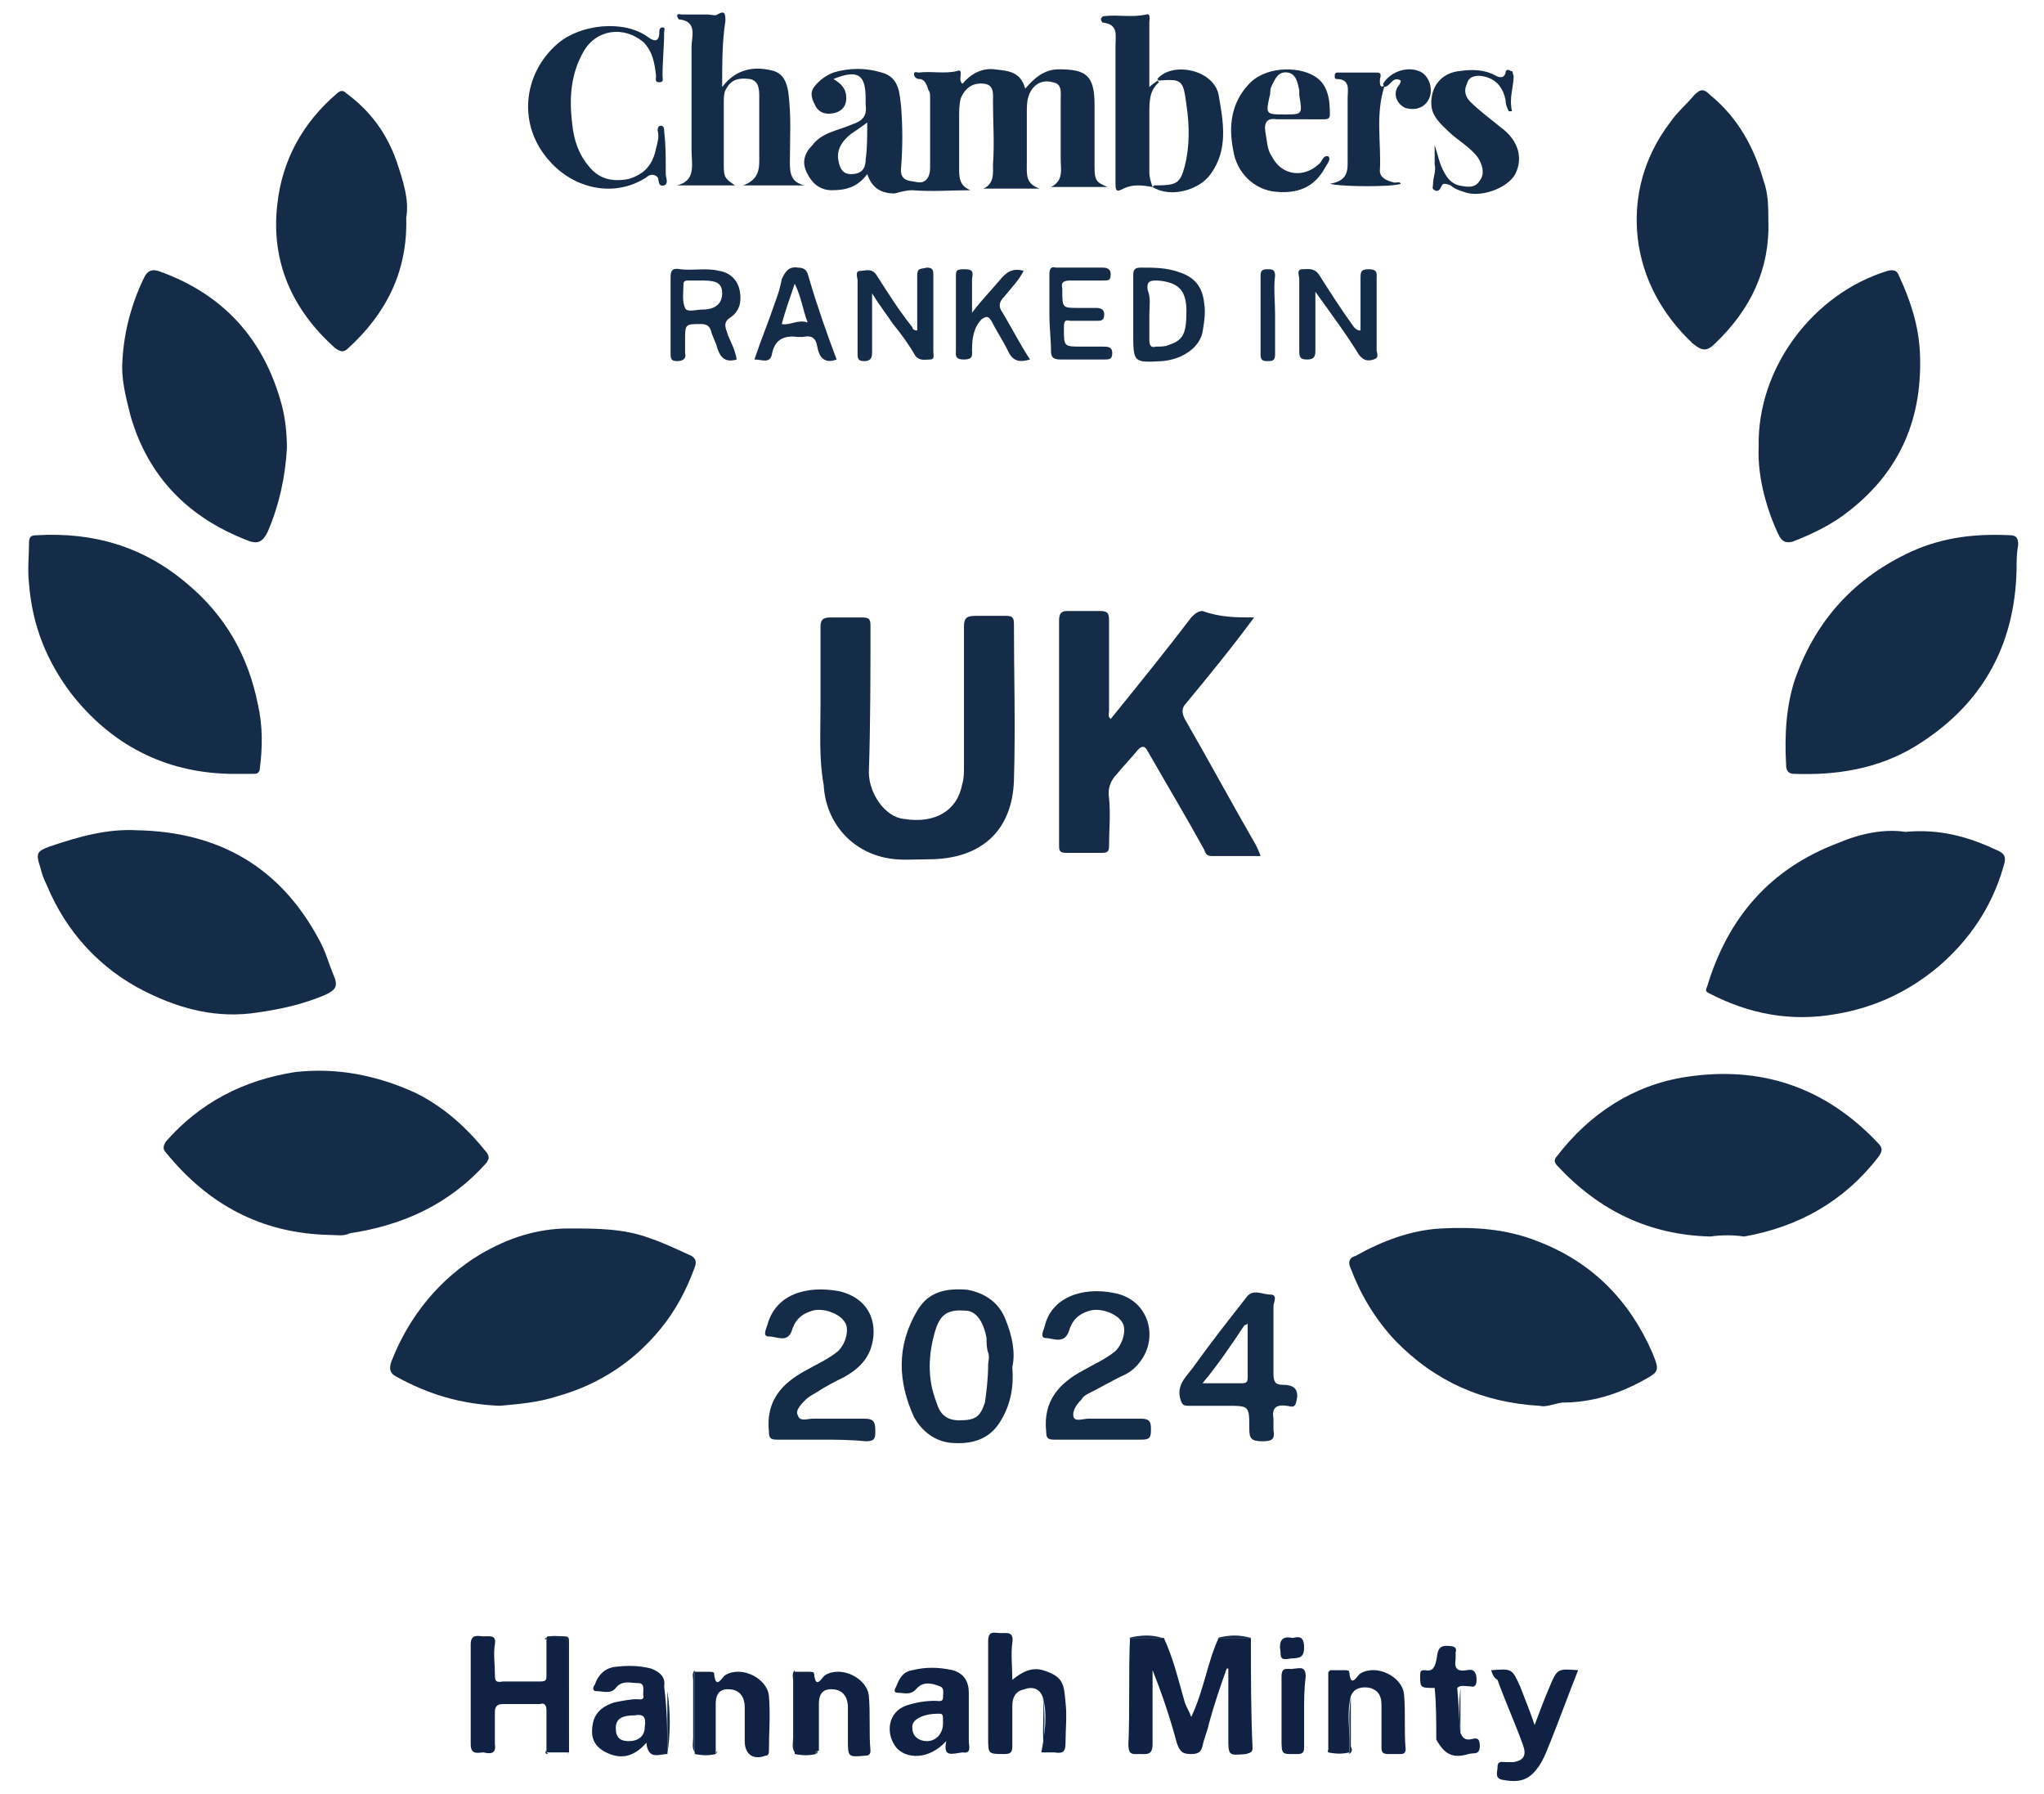
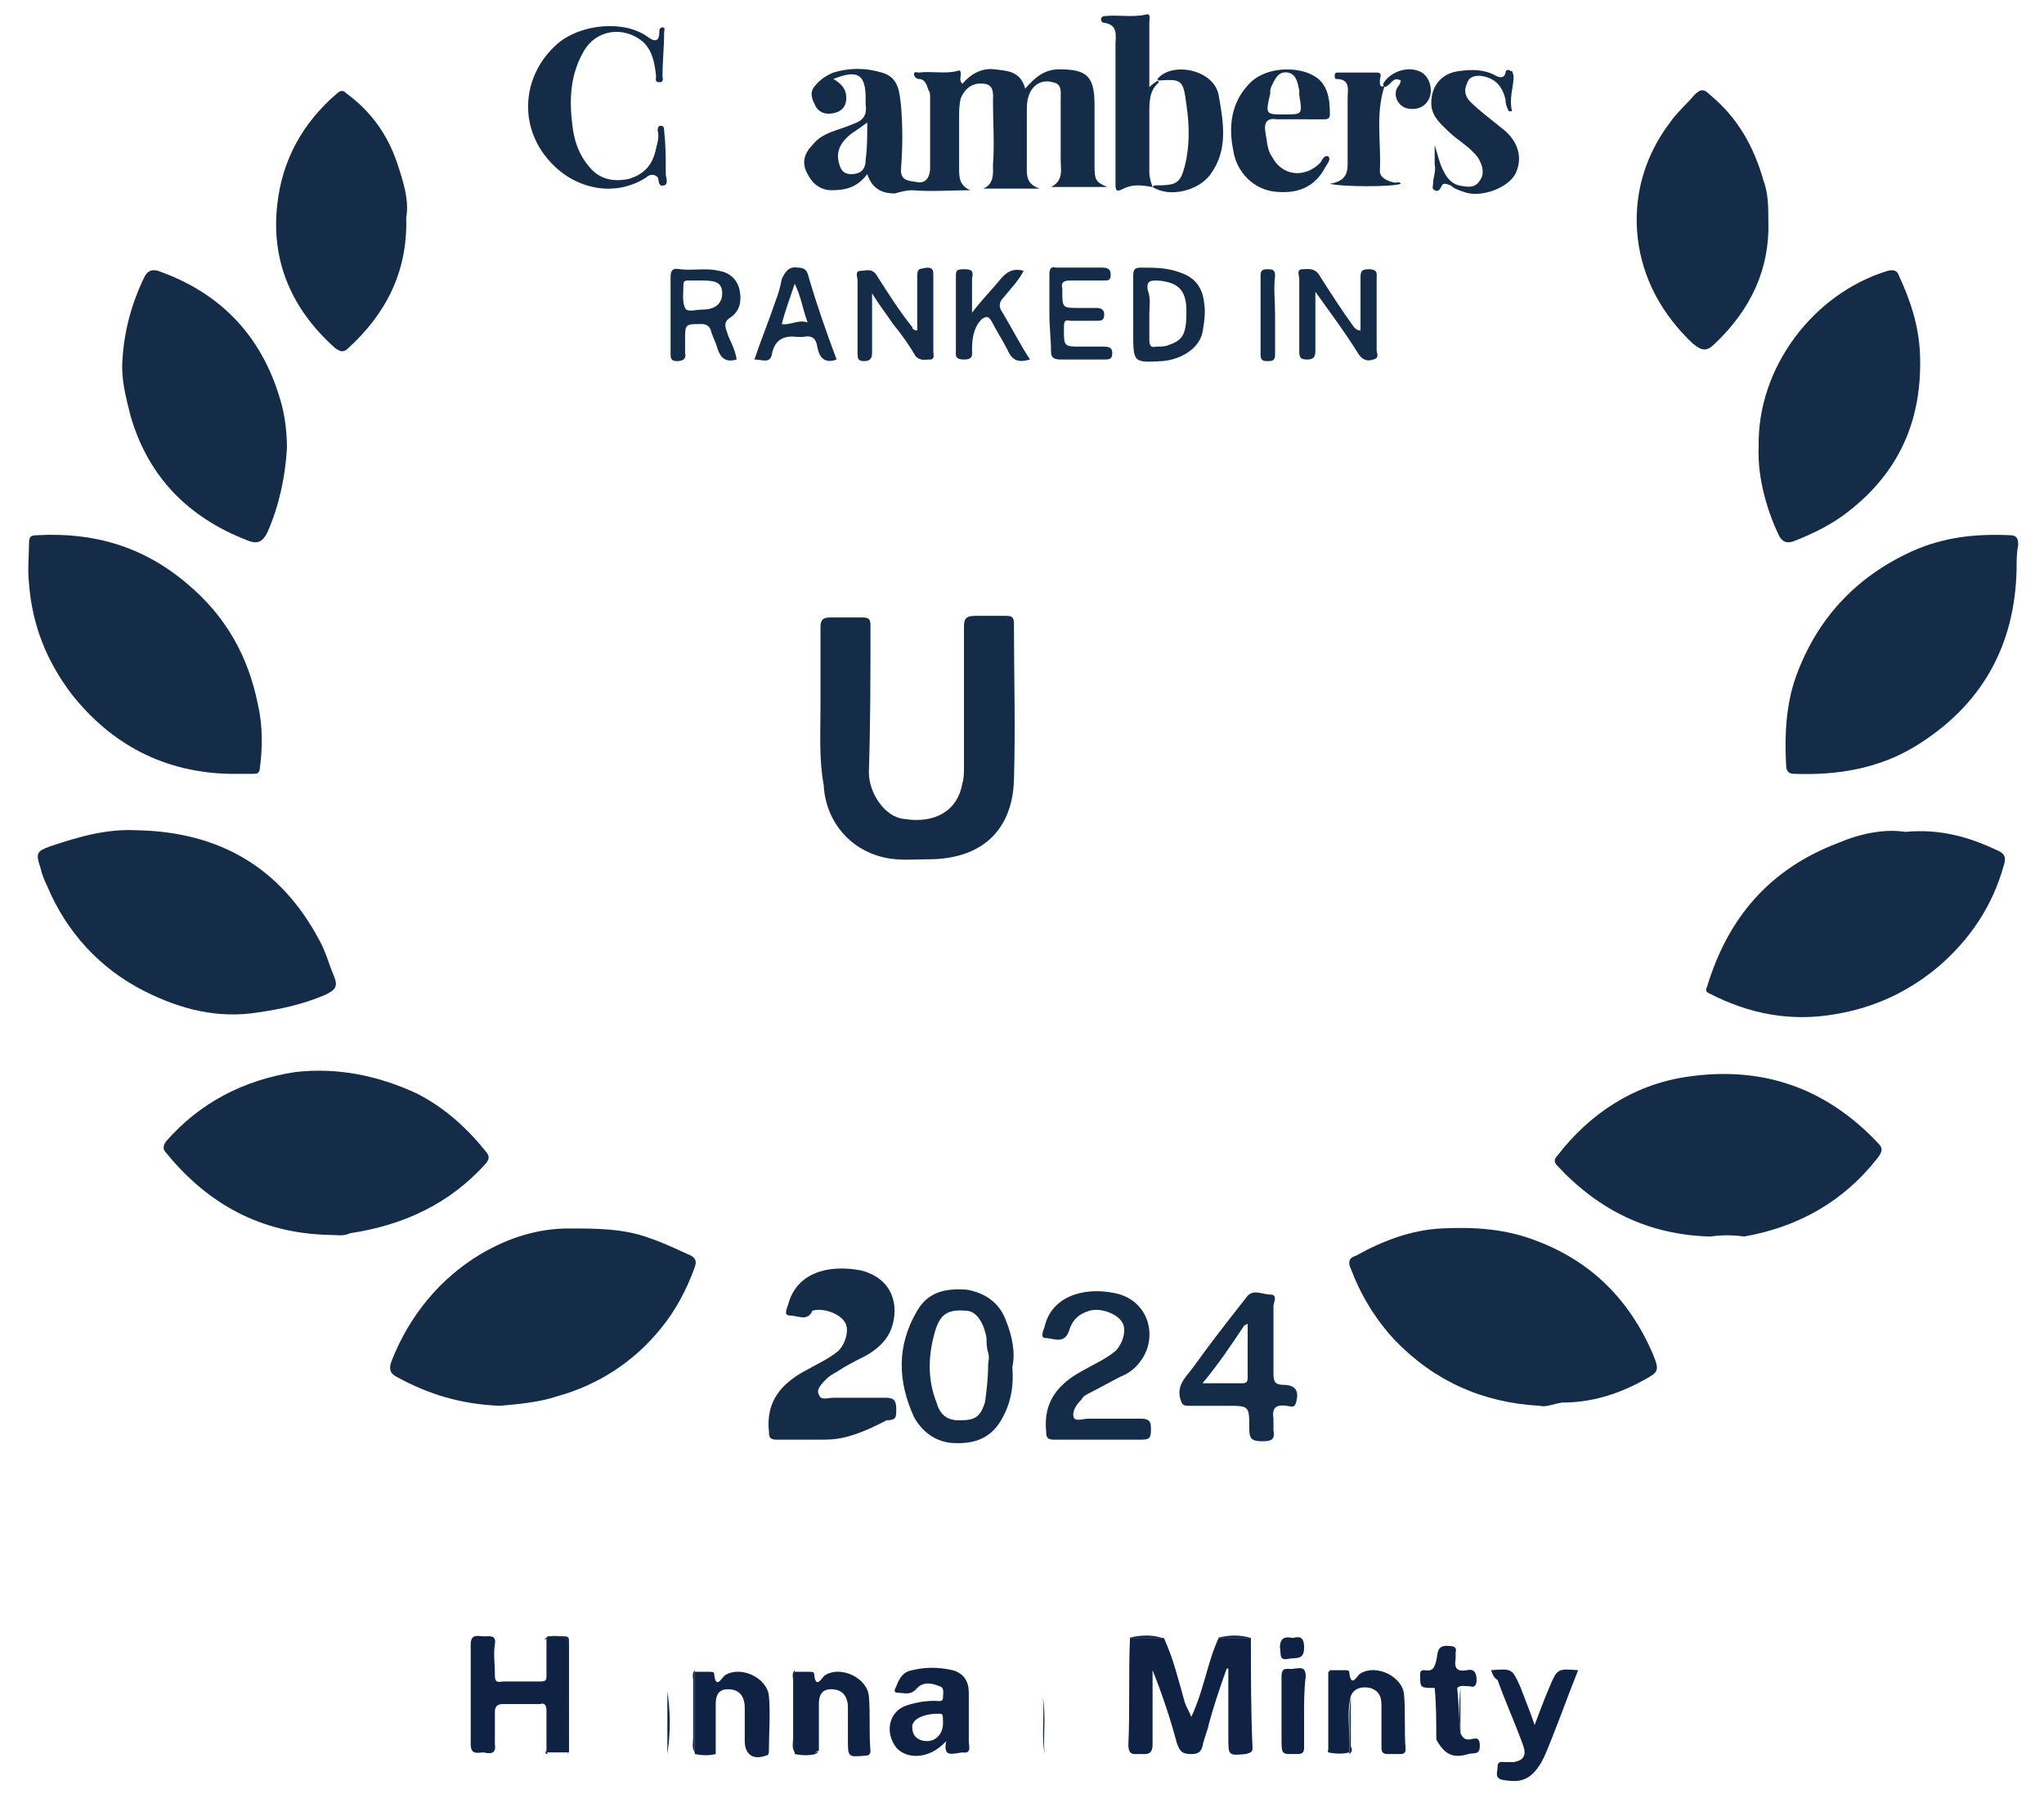
<svg xmlns="http://www.w3.org/2000/svg" version="1.1" id="Layer_3" x="0px" y="0px" viewBox="0 0 126.8 111.3" style="enable-background:new 0 0 126.8 111.3;" xml:space="preserve">
  <style type="text/css">
	.st0{fill:#152C48;}
	.st1{fill:#102244;}
</style>
  <g>
    <path class="st0" d="M106.1,76.7c-3.8-0.1-6.9-1.6-9.5-4.4c-0.2-0.2-0.2-0.4,0-0.6c2-2.6,4.7-4.4,8-4.9c4.6-0.7,8.6,0.6,11.9,4.1   c0.3,0.3,0.3,0.5,0,0.9c-2.1,2.7-4.9,4.3-8.3,4.9C107.5,76.6,106.8,76.6,106.1,76.7z" />
    <path class="st0" d="M20.4,76.6c-4.2-0.1-7.5-1.9-10.1-5.1c-0.2-0.2-0.2-0.4,0-0.7c2.1-2.4,4.8-3.8,8-4.3c2.6-0.3,5.1,0.2,7.5,1.3   c1.8,0.9,3.2,2.2,4.4,3.7c0.2,0.3,0.1,0.4,0,0.6c-2.3,2.6-5.2,3.9-8.5,4.4C21.3,76.7,20.9,76.6,20.4,76.6z" />
    <path class="st0" d="M118.2,51.6c2.1-0.2,3.9,0.3,5.6,1.1c0.5,0.2,0.7,0.4,0.5,1c-0.7,2.5-2.1,4.6-4.1,6.3   c-1.8,1.5-3.9,2.5-6.3,2.9c-2.8,0.5-5.4,0-7.9-1.3c-0.2-0.1-0.2-0.2-0.1-0.4c1.3-4.3,3.9-7.3,8.1-8.9   C115.4,51.7,116.9,51.4,118.2,51.6z" />
    <path class="st0" d="M8.5,51.5c5.1,0.1,8.9,2.3,11.3,6.8c0.4,0.7,0.6,1.5,0.9,2.2c0.3,0.7,0.1,0.9-0.5,1.2   c-1.4,0.6-2.8,0.9-4.2,1.1c-2.5,0.4-4.8-0.2-7-1.3c-2.8-1.4-4.9-3.7-6.1-6.6c-0.2-0.4-0.3-0.7-0.4-1.1c-0.3-0.9-0.2-1,0.6-1.3   C4.9,51.9,6.6,51.4,8.5,51.5z" />
    <path class="st0" d="M14.2,48c-4-0.1-7.3-1.8-9.8-5c-1.5-2-2.4-4.2-2.6-6.8c-0.1-0.9,0-1.7,0-2.5c0-0.4,0.1-0.5,0.5-0.5   c3.5-0.2,6.6,0.7,9.3,3c2.4,2,3.8,4.5,4.4,7.5c0.3,1.3,0.3,2.7,0.1,4.1C16,48,15.9,48,15.7,48C15.2,48,14.7,48,14.2,48z" />
    <path class="st0" d="M31,87.2c-2.4-0.1-4.4-0.7-6.4-1.8c-0.4-0.2-0.5-0.5-0.3-1c1.1-2.8,3-5.1,5.5-6.6c1.7-1,3.5-1.6,5.5-1.6   c1.7,0,3.4,0,5,0.6c0.9,0.3,1.7,0.7,2.6,1.1c0.3,0.2,0.3,0.4,0.2,0.7c-0.5,1.4-1.2,2.7-2.1,3.8c-1.7,2.1-3.9,3.5-6.4,4.2   C33.4,87,32.1,87.1,31,87.2z" />
    <path class="st0" d="M95.5,87.2c-3.5-0.2-6.5-1.5-9-4.1c-1.2-1.3-2.1-2.8-2.7-4.4c-0.2-0.4-0.1-0.7,0.3-0.8   c1.6-0.9,3.4-1.6,5.3-1.7c2-0.1,4,0,6,0.8c3.4,1.3,5.7,3.7,7.1,6.9c0.5,1.2,0.4,1.2-0.7,1.8c-1.5,0.8-3.1,1.3-4.9,1.3   C96.3,87.1,95.9,87.3,95.5,87.2z" />
    <path class="st0" d="M125.1,35.3c-0.1,4.8-2.2,8.5-6.3,11c-2.3,1.4-4.9,1.8-7.5,1.7c-0.5,0-0.5-0.4-0.5-0.6c-0.1-1.8,0-3.7,0.6-5.4   c1.3-3.6,3.7-6.2,7.2-7.8c2-0.9,4-1.1,6.1-1c0.4,0,0.5,0.2,0.5,0.6C125.1,34.3,125.1,34.8,125.1,35.3z" />
    <path class="st0" d="M17.8,27.8c-0.1,1.8-0.5,3.6-1.2,5.2c-0.3,0.6-0.6,0.8-1.3,0.5c-3.6-1.4-6.1-3.9-7.2-7.7   c-0.3-1.2-0.6-2.3-0.5-3.5c0.1-1.8,0.6-3.6,1.4-5.2c0.2-0.3,0.4-0.4,0.8-0.3c4,1.4,6.6,4.2,7.7,8.4C17.7,26,17.8,26.9,17.8,27.8z" />
    <path class="st0" d="M109.1,27.7c-0.1-4.9,3.4-9.5,8-10.9c0.4-0.1,0.6,0,0.7,0.3c0.7,1.5,1.2,3,1.3,4.7c0.2,4.1-1.2,7.4-4.4,9.9   c-1,0.8-2.2,1.4-3.5,1.9c-0.4,0.1-0.6,0-0.8-0.3C109.7,31.9,109,29.7,109.1,27.7z" />
-     <path class="st0" d="M77.8,38.3c-1.4,1.9-2.8,3.6-4.2,5.3c-0.3,0.3-0.3,0.6-0.1,1c1.5,2.6,2.9,5.2,4.4,7.8c0.1,0.2,0.2,0.4,0.3,0.7   c-1,0-2,0-3,0c-0.3,0-0.4-0.1-0.5-0.4c-1.1-2-2.3-4-3.5-6.1c-0.2-0.4-0.4-0.3-0.6-0.1c-0.4,0.5-0.9,1-1.3,1.5   c-0.4,0.4-0.6,0.9-0.5,1.5c0.1,1,0,2,0,3c0,0.3-0.1,0.4-0.4,0.4c-0.8,0-1.5,0-2.3,0c-0.4,0-0.4-0.2-0.4-0.5c0-4.6,0-9.3,0-13.9   c0-0.4,0.1-0.6,0.5-0.6c0.7,0,1.3,0,2,0c0.5,0,0.6,0.1,0.6,0.6c0,1.9,0,3.7,0,5.6c0,0.2-0.1,0.3,0.1,0.5c1.7-2.1,3.4-4.2,5-6.3   c0.2-0.2,0.4-0.4,0.7-0.4C75.7,38.3,76.7,38.3,77.8,38.3z" />
    <path class="st0" d="M50.9,43.8c0-1.6,0-3.3,0-4.9c0-0.4,0.1-0.6,0.6-0.6c0.7,0,1.3,0,2,0c0.4,0,0.5,0.1,0.5,0.5c0,3,0,6.1-0.1,9.1   c0,1.3,1,2.8,2.2,2.9c1.9,0.3,3.3-0.5,3.6-2.2c0.1-0.3,0.1-0.7,0.1-1.1c0-2.9,0-5.7,0-8.6c0-0.5,0.1-0.7,0.7-0.7c0.6,0,1.3,0,1.9,0   c0.4,0,0.5,0.1,0.5,0.5c0,3.2,0.1,6.4,0,9.7c-0.1,3.1-2,4.9-5.3,4.9c-0.9,0-1.8,0.1-2.7-0.1c-2.3-0.5-3.7-2.4-3.8-4.5   C50.8,47.1,50.9,45.4,50.9,43.8C50.9,43.8,50.9,43.8,50.9,43.8z" />
    <path class="st0" d="M109.7,13.7c0.1,3-1.1,5.5-3.3,7.6c-0.5,0.5-0.8,0.5-1.4,0c-1.9-1.8-3.1-4-3.4-6.5c-0.3-2.6,0.4-5.1,2-7.2   c0.4-0.6,1-1.1,1.5-1.7c0.4-0.4,0.6-0.4,1,0c1.7,1.4,2.7,3.2,3.3,5.3C109.7,12,109.7,12.9,109.7,13.7z" />
    <path class="st0" d="M25.2,13.5c0.1,3.4-1.3,6-3.6,8.1c-0.3,0.3-0.5,0.2-0.8,0c-2.7-2.4-4-5.4-3.6-8.9c0.3-2.8,1.6-5.1,3.7-6.9   c0.3-0.3,0.5-0.1,0.6,0C23,6.9,24,8.3,24.6,10C25,11.2,25.4,12.4,25.2,13.5z" />
    <path class="st0" d="M53.8,10.8c-0.6,0.8-1.3,1-2.2,1c-0.7,0-1.2-0.4-1.5-1c-0.4-0.7-0.2-1.3,0.3-1.8C51,8.2,52,8.1,52.9,7.7   c0.6-0.2,0.9-0.5,0.8-1.2c0-0.1,0-0.3,0-0.4c0-1.5-0.5-1.8-2-1.2c0.5,0.3,0.8,0.6,0.8,1.2c0,0.5-0.3,0.8-0.7,0.9   c-0.4,0.1-0.9,0.1-1.2-0.4c-0.2-0.4-0.4-0.8-0.1-1.2c0.3-0.4,0.7-0.7,1.2-0.9c1-0.3,2-0.3,3,0c1.1,0.3,1.1,1.3,1.2,2.1   c0.1,1.3,0.1,2.5,0,3.8c-0.1,0.9,0.6,0.8,1,0.9c0.6,0.1,0.8-0.4,0.8-0.9c0-1.5,0-3,0-4.4c0-0.1,0-0.3-0.1-0.4   c-0.1-0.3-0.2-0.7-0.6-0.7c-0.1,0-0.3-0.1-0.3-0.3c0-0.2,0.2-0.1,0.3-0.1c0.8-0.1,1.6,0.1,2.4-0.1c0.2-0.1,0.2,0.1,0.2,0.2   c0,0.2-0.1,0.4,0.1,0.6c0.5-0.6,1.2-1,2-0.9c0.8,0.1,1.6,0.1,1.9,1.2c0.6-0.7,1.2-1.2,2.1-1.2c1.7,0,2.2,0.4,2.2,2.2   c0,1.3,0,2.5,0,3.8c0,0.9,0.1,1,0.8,1.3c-1.2,0-2.3,0-3.5,0c0.8-0.4,0.6-1.1,0.6-1.7c0-1.2,0-2.4,0-3.7c0-0.5,0.1-1-0.5-1.1   c-0.7-0.2-1.3,0.2-1.5,0.9c-0.1,0.3-0.1,0.6-0.1,1c0,1,0,2.1,0,3.1c0,0.7-0.1,1.3,0.8,1.6c-1.2,0-2.3,0-3.5,0   c0.7-0.3,0.6-1,0.6-1.5c0.1-1.3,0-2.6,0-3.9c0-0.4,0.1-1-0.5-1.1c-0.7-0.1-1.2,0.2-1.5,0.9c-0.1,0.4-0.1,0.8-0.1,1.2   c0,1,0,2.1,0,3.1c0,0.6,0,1.1,0.7,1.4c-1.2,0-2.4,0.1-3.6,0c-0.4,0-0.7,0.1-1.1,0.2C54.7,12,54.1,11.7,53.8,10.8z M53.8,7.6   c-0.4,0.3-0.7,0.5-1,0.7c-0.5,0.4-0.9,0.9-0.8,1.6c0.1,0.6,0.3,0.9,0.8,0.9c0.5,0,0.9-0.2,0.9-0.9C53.8,9.2,53.8,8.5,53.8,7.6z" />
-     <path class="st0" d="M44.8,5.4c0.9-1.2,2.1-1.3,3.2-1c0.6,0.2,0.8,0.7,0.9,1.3c0.2,1.5,0.1,2.9,0.1,4.4c0,0.7,0.1,1.2,0.9,1.4   c-1.2,0-2.4,0-3.8,0c1.1-0.4,1-1.2,1-1.9c0-1.2,0-2.4,0-3.6c0-0.4,0-1-0.6-1.1c-0.8-0.1-1.2,0.1-1.5,0.7c-0.1,0.2-0.1,0.5-0.1,0.8   c0,1.3,0,2.6,0,3.9c0,0.7,0.1,0.8,0.7,1.2c-1.2,0-2.4,0-3.6,0c1.2-0.3,0.9-1.3,0.9-2.2c0-2.1,0-4.3,0-6.4c0-0.6,0.4-1.6-0.8-1.7   c0,0-0.1-0.2-0.1-0.2c0-0.2,0.2-0.1,0.3-0.1c0.5,0,1,0,1.6,0c0.2,0,0.5,0.1,0.6,0c0.5-0.3,0.5,0,0.5,0.4   C44.8,2.6,44.8,3.9,44.8,5.4z" />
    <path class="st1" d="M77.6,101.6c0,2.3,0,4.6,0.1,6.8c0,0.3-0.1,0.3-0.4,0.4c-1.1,0.1-1.1,0.1-1.1-1c0-1.4,0-2.9,0-4.3   c0,0-0.1,0-0.1,0c-0.4,1.1-0.8,2.3-1.1,3.4c-0.1,0.5-0.3,0.9-0.4,1.4c-0.1,0.4-0.3,0.5-0.7,0.5c-0.5,0-0.7-0.1-0.9-0.7   c-0.4-1.5-0.9-3-1.5-4.5c0,1.5,0,3.1,0,4.6c0,0.7-0.4,0.6-0.8,0.6c-0.4,0-0.7,0.1-0.7-0.6c0.1-2.2,0-4.4,0.1-6.6c0.7,0,1.4,0,2.1,0   c0.6,1.3,0.9,2.6,1.3,4c0.1,0.3,0.3,0.6,0.4,0.9c0.8-1.7,1-3.4,1.7-4.9C76.3,101.6,76.9,101.6,77.6,101.6z" />
    <path class="st0" d="M62.8,84.8c0.1,1.2-0.1,2.3-0.7,3.3c-0.7,1.2-1.8,1.5-3.1,1.4c-1-0.1-1.8-0.7-2.3-1.6c-1-2.2-1.1-4.4,0.2-6.6   c0.7-1.2,1.8-1.4,3.1-1.3c1.1,0.2,2,0.8,2.4,1.9C62.8,82.9,63,83.9,62.8,84.8z M61.3,84.6c0-0.1,0.1-0.4,0-0.7   c-0.1-0.3-0.1-0.6-0.1-0.9c-0.2-1.1-0.7-1.7-1.3-1.7c-1.2-0.1-1.6,0.3-1.9,1.3c-0.4,1.4-0.5,2.9,0.1,4.4c0.2,0.7,0.6,1.1,1.4,1.1   c1,0,1.3-0.2,1.6-1.1C61.2,86.3,61.3,85.5,61.3,84.6z" />
-     <path class="st0" d="M50.9,89.3c-0.9,0-1.8,0-2.7,0c-0.4,0-0.5-0.1-0.5-0.5c-0.2-1.9,0.8-3,2.3-3.8c0.7-0.4,1.4-0.7,2-1.2   c0.5-0.5,0.7-1.4,0.4-1.8c-0.3-0.5-1.3-0.9-2-0.7c-0.7,0.2-1.1,0.6-1.3,1.3c-0.3,0.7-0.9,0.3-1.4,0.3c-0.4,0-0.2-0.4-0.1-0.7   c0.5-1.9,2.4-2.5,4.5-2.1c2,0.5,2.4,2.2,1.9,3.6c-0.3,0.8-0.9,1.3-1.6,1.7c-0.6,0.3-1.2,0.6-1.8,1c-0.2,0.1-0.5,0.3-0.6,0.4   c-0.3,0.3-0.7,0.7-0.5,1c0.1,0.4,0.6,0.2,0.9,0.2c1.1,0,2.2,0,3.2,0c0.5,0,0.7,0.1,0.7,0.7c0,0.5,0,0.7-0.6,0.7   C52.7,89.3,51.8,89.3,50.9,89.3z" />
+     <path class="st0" d="M50.9,89.3c-0.9,0-1.8,0-2.7,0c-0.4,0-0.5-0.1-0.5-0.5c-0.2-1.9,0.8-3,2.3-3.8c0.7-0.4,1.4-0.7,2-1.2   c0.5-0.5,0.7-1.4,0.4-1.8c-0.3-0.5-1.3-0.9-2-0.7c-0.3,0.7-0.9,0.3-1.4,0.3c-0.4,0-0.2-0.4-0.1-0.7   c0.5-1.9,2.4-2.5,4.5-2.1c2,0.5,2.4,2.2,1.9,3.6c-0.3,0.8-0.9,1.3-1.6,1.7c-0.6,0.3-1.2,0.6-1.8,1c-0.2,0.1-0.5,0.3-0.6,0.4   c-0.3,0.3-0.7,0.7-0.5,1c0.1,0.4,0.6,0.2,0.9,0.2c1.1,0,2.2,0,3.2,0c0.5,0,0.7,0.1,0.7,0.7c0,0.5,0,0.7-0.6,0.7   C52.7,89.3,51.8,89.3,50.9,89.3z" />
    <path class="st0" d="M68.1,89.3c-0.9,0-1.8,0-2.7,0c-0.4,0-0.5-0.1-0.5-0.5c-0.2-1.9,0.8-3,2.3-3.8c0.7-0.4,1.4-0.7,2-1.2   c0.5-0.5,0.7-1.4,0.4-1.8c-0.3-0.5-1.3-0.9-2-0.7c-0.7,0.2-1.1,0.6-1.3,1.3C66,83.4,65.3,83,64.9,83c-0.4,0-0.2-0.4-0.1-0.7   c0.4-1.8,2.3-2.5,4.3-2.1c2.2,0.4,2.8,2.8,1.6,4.3c-0.3,0.4-0.7,0.7-1.2,0.9c-0.6,0.3-1.3,0.7-1.9,1c-0.2,0.1-0.4,0.2-0.5,0.4   c-0.3,0.3-0.6,0.7-0.5,1.1c0.1,0.3,0.6,0.1,0.9,0.1c1.1,0,2.2,0,3.3,0c0.6,0,0.6,0.3,0.6,0.7c0,0.5-0.1,0.6-0.6,0.6   C69.9,89.3,69,89.3,68.1,89.3z" />
    <path class="st0" d="M41.3,10.4c0,0.1,0,0.3,0,0.4c0,0.2,0.2,0.6-0.1,0.7c-0.4,0.1-0.3-0.3-0.4-0.5c-0.3-0.3-0.6-0.1-0.7,0   c-2,1.3-4.5,0.7-6-1c-2-2.2-1.7-5.4,0.5-7.3c1.4-1.2,4.1-1.5,5.6-0.4c0.4,0.3,0.7,0.3,0.7-0.3c0-0.1,0-0.3,0.2-0.3   c0.2,0,0.1,0.2,0.1,0.3c0,0.9-0.1,1.8-0.1,2.7c0,0.2,0.1,0.4-0.2,0.4c-0.3,0-0.2-0.2-0.2-0.4c-0.1-0.8-0.2-1.5-0.8-2.1   c-1.2-1-2.9-0.8-3.7,0.6c-0.8,1.4-0.9,2.9-0.7,4.5c0.1,1,0.4,1.9,1.1,2.7c0.6,0.7,1.4,0.9,2.4,0.7c1-0.3,1.5-0.9,1.7-1.9   c0.1-0.4,0.2-0.7,0.1-1.1c0-0.1,0-0.3,0.2-0.3c0.2,0,0.2,0.2,0.2,0.3C41.3,9,41.3,9.7,41.3,10.4C41.3,10.4,41.3,10.4,41.3,10.4z" />
    <path class="st0" d="M79,83c0,0.7,0,1.5,0,2.2c0,0.5,0.1,0.7,0.6,0.7c0.8,0,1,0.4,0.8,1.1c-0.1,0.4-0.4,0.2-0.6,0.2   c-0.7-0.1-0.9,0.2-0.8,0.8c0,0.2,0,0.5,0,0.7c0.1,0.6-0.1,0.7-0.7,0.7c-0.7,0-0.8-0.2-0.8-0.8c0-1.4,0-1.4-1.4-1.4   c-0.8,0-1.6,0-2.4,0c-0.4,0-0.4-0.2-0.5-0.5c-0.2-0.9,0.5-1.4,0.9-2c1-1.4,2.1-2.8,3.2-4.2c0.4-0.6,1-0.2,1.5-0.2   c0.5,0,0.2,0.5,0.2,0.7C79,81.6,79,82.3,79,83z M74.6,85.8c0.9,0,1.7,0,2.5,0c0.3,0,0.3-0.2,0.3-0.4c0-1.1,0-2.1,0-3.3   c-0.1,0.1-0.2,0.1-0.2,0.1C76.4,83.4,75.6,84.6,74.6,85.8z" />
    <path class="st1" d="M33.9,108.5c0-0.8,0-1.6,0-2.4c0-0.3-0.1-0.5-0.4-0.4c-0.8,0-1.6,0-2.3,0c-0.4,0-0.5,0.2-0.5,0.5   c0,0.7,0,1.4,0,2c0.1,0.6-0.3,0.6-0.7,0.5c-0.3,0-0.8,0.2-0.8-0.5c0-2.1,0-4.1,0-6.2c0-0.7,0.5-0.5,0.8-0.5c0.4,0,0.8-0.1,0.7,0.5   c-0.1,0.6,0,1.2,0,1.8c0,0.4,0,0.6,0.5,0.5c0.8,0,1.6,0,2.3,0c0.4,0,0.4-0.1,0.4-0.4c0-0.8,0-1.5,0-2.3c0,0,0-0.1,0.1-0.1   c0,0,0,0,0,0c0.1,0,0.2,0,0.4,0c0.9,0,0.9,0,0.9,1c0,2.1,0,4.1,0,6.2c-0.4,0-0.8,0-1.3,0C33.9,108.7,33.9,108.6,33.9,108.5z" />
    <path class="st0" d="M71.5,11.6c-0.6-0.1-1.2-0.2-1.8,0.1c-0.4,0.2-0.5,0.2-0.5-0.3c0-2.9,0-5.8,0-8.6c0-0.6,0.2-1.3-0.8-1.4   c0,0-0.1-0.1-0.1-0.2c0-0.1,0.1-0.2,0.2-0.2c0.9-0.1,1.7,0.1,2.6-0.1c0.3-0.1,0.2,0.3,0.2,0.5c0,1.3,0,2.6,0,4   c0.2-0.2,0.4-0.3,0.5-0.4c0,0,0.1,0.1,0.1,0.1c-0.6,0.5-0.6,1.2-0.6,1.9c0,1.2,0,2.5,0,3.7C71.3,11,71.4,11.3,71.5,11.6   C71.6,11.5,71.6,11.6,71.5,11.6z" />
    <path class="st0" d="M80.5,7.4c-0.4,0-0.9,0-1.3,0c-0.6-0.1-0.8,0.2-0.7,0.8c0.1,0.5,0.1,1.1,0.4,1.5c0.6,1.2,2,1.4,3,0.4   c0.1-0.1,0.2-0.5,0.5-0.4c0.2,0.2-0.1,0.5-0.2,0.7c-0.7,1.3-1.8,1.6-3,1.5c-1.4-0.1-2.5-1.2-2.7-2.6c-0.3-1.5-0.1-2.9,0.9-4   c1-1.2,3.1-1.2,4.1-0.6c0.9,0.5,1,1.5,1,2.4c0,0.3-0.2,0.3-0.4,0.3C81.6,7.4,81,7.4,80.5,7.4z M79.7,7.1c1.1,0,1.1,0,0.9-1.2   c0-0.1,0-0.2,0-0.3c-0.1-0.5-0.2-1-0.7-1.1c-0.6-0.1-0.8,0.4-1,0.8c-0.1,0.2-0.1,0.3-0.1,0.5C78.5,7.1,78.5,7.1,79.7,7.1z" />
    <path class="st0" d="M89,9c0.2,0.6,0.3,1.2,0.6,1.7c0.2,0.4,0.5,0.7,0.9,0.8c0.5,0.1,1,0.2,1.3-0.3c0.3-0.4,0.2-0.9-0.1-1.4   c-0.5-0.7-1.3-1.1-1.9-1.7c-0.4-0.4-0.9-0.8-1-1.5c-0.1-1.2,0.6-2.1,1.8-2.2c0.7-0.1,1.5-0.1,2.2,0.3c0.2,0.1,0.5,0.2,0.6-0.2   c0-0.2,0.2-0.2,0.3-0.1c0.2,0,0.1,0.1,0.2,0.3c0,0.7-0.3,1.4-0.1,2.2c-0.1,0-0.1,0-0.2,0c-0.1-0.2-0.2-0.4-0.2-0.7   c-0.2-0.9-0.7-1.4-1.6-1.5c-0.4,0-0.7,0.1-0.8,0.5c-0.2,0.4-0.1,0.8,0.2,1.1c0.6,0.6,1.3,1.1,1.9,1.6c1.1,0.8,1.4,1.9,0.9,2.9   c-0.5,0.9-2.2,1.5-3.2,1.1c-0.3-0.1-0.6-0.2-0.8-0.4c-0.3-0.1-0.5-0.2-0.6,0.1c-0.1,0.2-0.2,0.3-0.4,0.2c-0.2-0.1-0.1-0.2-0.1-0.4   c0-0.4,0.2-0.8,0.1-1.2c0-0.4,0-0.8,0-1.2C88.9,9,88.9,9,89,9z" />
-     <path class="st1" d="M64.7,105.3c-0.2-0.6-0.7-0.7-1.2-0.5c-0.5,0.1-0.7,0.5-0.7,1c0,0.8,0,1.7,0,2.5c0,0.4-0.1,0.5-0.5,0.5   c-1,0-1,0-1-1c0-2,0-4,0-6c0-0.7,0.4-0.5,0.8-0.5c0.4,0,0.8-0.1,0.7,0.6c-0.1,0.7,0,1.5,0,2.3c0.6-0.5,1.2-0.8,1.9-0.6   c1.3,0.4,1.3,0.9,1.4,2c0.1,0.8,0,1.7,0,2.5c0,0.5-0.1,0.7-0.7,0.6c-0.3,0-0.5,0-0.8,0C64.8,107.6,65,106.4,64.7,105.3z" />
    <path class="st1" d="M58.7,108c-1.1,1.2-2.5,1.1-3.1,0.4c-0.7-0.9-0.5-2.2,0.6-2.6c0.6-0.2,1.2-0.3,1.8-0.3c0.2,0,0.5,0.1,0.5-0.2   c0-0.3,0.1-0.6-0.2-0.7c-0.5-0.2-1-0.3-1.4,0.1c-0.4,0.5-0.8,0.3-1.2,0.3c-0.3,0-0.2-0.2-0.1-0.4c0.2-0.5,0.4-0.9,1-1   c0.8-0.2,1.6-0.2,2.5,0c0.7,0.2,1,0.7,1,1.4c0,1,0,2,0,3c0,0.3,0.2,0.8-0.4,0.7C59,108.8,58.5,109,58.7,108z M58.5,106.9   c0-0.6,0-0.6-0.3-0.6c-1,0-1.7,0.4-1.6,0.9c0,0.5,0.4,0.8,0.9,0.8C58.1,108,58.5,107.5,58.5,106.9z" />
-     <path class="st1" d="M41.4,108.8c-0.5,0-1.2,0.4-1.3-0.7c-0.7,0.8-1.5,1.1-2.5,0.6c-0.8-0.4-1-1-0.8-1.9c0.2-0.7,0.7-1,1.3-1.2   c0.5-0.1,1-0.2,1.4-0.2c0.2,0,0.5,0.1,0.4-0.3c0-0.3,0.1-0.7-0.3-0.7c-0.5,0-1-0.2-1.4,0.3c-0.3,0.4-0.8,0.2-1.2,0.2   c-0.3,0-0.2-0.3-0.1-0.4c0.2-0.6,0.6-1,1.2-1.1c0.8-0.1,1.5-0.1,2.3,0.1c0.5,0.2,0.9,0.5,0.8,1.1C41.4,106.2,41.4,107.5,41.4,108.8   z M39.4,106.4c-0.8,0-1.2,0.2-1.2,0.8c0,0.6,0.3,0.8,0.8,0.8c0.6,0,1-0.3,1-0.9C40.1,106.5,39.9,106.3,39.4,106.4z" />
    <path class="st0" d="M85.9,5.3c-0.6,1.8-0.2,3.6-0.3,5.3c0,0.4,0.4,0.6,0.8,0.7c0.2,0.1,0.4-0.1,0.5,0.1c-0.5,0.2-3.6,0.2-4.4,0   c1.2-0.2,1.1-0.9,1.1-1.6c0-1.2,0-2.5,0-3.7c0-0.5,0.2-1.2-0.7-1.2c-0.1,0-0.1-0.1-0.1-0.2c0-0.2,0.1-0.2,0.2-0.2   c0.8,0,1.6,0,2.4,0c0.4,0,0.2,0.3,0.2,0.5c0,0.2,0,0.5,0.3,0.3C85.8,5.2,85.8,5.3,85.9,5.3z" />
    <path class="st1" d="M82.4,108.5c0-1.6,0-3.2,0-4.8c0,0,0.1,0,0.1-0.1c0.3,0,0.6,0,0.9,0c0.1,0,0.3,0,0.3,0.1   c0.1,1.1,0.5,0.2,0.7,0.1c1-0.6,2.6,0.2,2.7,1.3c0.1,1.1,0,2.3,0.1,3.4c0,0.2-0.1,0.3-0.3,0.3c-0.3,0-0.5,0-0.8,0   c-0.3,0-0.4-0.1-0.4-0.4c0-0.9,0-1.7,0-2.6c0-0.5-0.1-0.9-0.7-1.1c-0.5-0.1-1,0-1.2,0.5c-0.3,1.2,0,2.3-0.1,3.5   c-0.4,0.1-0.8,0.1-1.3,0C82.4,108.7,82.4,108.6,82.4,108.5z" />
    <path class="st1" d="M92.5,103.6c1.3-0.1,1.3-0.1,1.8,1c0.3,0.8,0.6,1.5,0.9,2.4c0.3-0.8,0.6-1.6,0.9-2.3c0.5-1.2,0.5-1.2,1.8-1.1   c-0.6,1.5-1.1,2.9-1.7,4.4c-0.3,0.7-0.5,1.4-1.1,2c-0.6,0.6-1.3,0.5-1.9,0.4c-0.5-0.1-0.3-0.5-0.3-0.8c0-0.4,0.3-0.3,0.5-0.3   c0.2,0,0.3,0,0.5,0c0.6-0.1,0.8-0.4,0.6-1c-0.5-1.4-1.1-2.7-1.6-4.1C92.7,104.1,92.6,103.9,92.5,103.6z" />
    <path class="st1" d="M50.6,108.8c-0.4,0.1-0.8,0.1-1.3,0c0-1.7,0-3.4,0-5.1c0.3,0,0.6,0,0.9,0c0.1,0,0.3,0,0.3,0.1   c0.1,1.1,0.5,0.2,0.7,0.1c1-0.6,2.6,0.2,2.7,1.3c0.1,1.1,0,2.3,0.1,3.4c0,0.2-0.1,0.3-0.3,0.3c-1.1,0.1-1.1,0.1-1.1-1   c0-0.7,0-1.4,0-2c0-0.5-0.2-1-0.8-1.1c-0.7-0.1-1,0.2-1,0.9c0,1,0,2,0,2.9C50.6,108.6,50.6,108.7,50.6,108.8z" />
    <path class="st1" d="M44.4,108.8c-0.4,0.1-0.8,0.1-1.3,0c0-1.7,0-3.4,0-5.1c0.3,0,0.6,0,0.9,0c0.1,0,0.3,0,0.3,0.1   c0.1,1.1,0.5,0.2,0.7,0.1c1-0.6,2.6,0.2,2.7,1.3c0.1,1.1,0,2.3,0,3.4c0,0.1,0,0.3-0.2,0.3c-0.8,0.3-1.3-0.1-1.3-0.9   c0-0.7,0-1.4,0-2.1c0-0.5-0.2-1-0.8-1.1c-0.7-0.1-1,0.2-1,0.9c0,1,0,2,0,2.9C44.4,108.6,44.4,108.7,44.4,108.8z" />
    <path class="st0" d="M71.8,4.9c0.9-1.1,3.5-0.6,3.8,1c0.3,1.7,0.6,3.4-0.5,4.9c-0.7,1-2.5,1.5-3.6,0.8c0,0,0.1-0.1,0.1-0.1   c1.4,0,1.6-0.1,1.9-1.2c0.3-1.2,0.3-2.5,0.1-3.8c-0.2-1.6-0.3-1.6-1.8-1.5C71.9,5,71.8,4.9,71.8,4.9z" />
    <path class="st0" d="M84.4,20.5c0-1.1,0-2.1,0-3.2c0-0.4,0-0.6,0.5-0.6c0.6,0,0.5,0.3,0.5,0.6c0,1.5,0,3,0,4.4   c0,0.2,0.2,0.5-0.2,0.6c-0.3,0.1-0.6,0.1-0.9-0.3c-0.8-1.3-1.7-2.5-2.7-3.9c0,1.3,0,2.5,0,3.6c0,0.3,0,0.6-0.5,0.6   c-0.4,0-0.5-0.1-0.5-0.5c0-1.5,0-3,0-4.5c0-0.2-0.2-0.6,0.2-0.6c0.3,0,0.7-0.1,1,0.3c0.7,1.1,1.4,2.2,2.2,3.3   C84.1,20.4,84.2,20.5,84.4,20.5z" />
    <path class="st0" d="M56.9,20.5c0-1.1,0-2.2,0-3.4c0-0.5,0.2-0.4,0.6-0.5c0.4,0,0.4,0.2,0.4,0.5c0,1.6,0,3.1,0,4.7   c0,0.2,0.1,0.5-0.2,0.5c-0.3,0-0.6,0.1-0.9-0.2c-0.4-0.7-0.9-1.4-1.4-2c-0.4-0.6-0.8-1.1-1.3-1.9c0,1,0,1.9,0,2.7c0,0.3,0,0.7,0,1   c0,0.4-0.2,0.5-0.5,0.5c-0.4,0-0.4-0.2-0.4-0.5c0-1.5,0-3,0-4.5c0-0.2-0.2-0.6,0.2-0.6c0.3,0,0.7-0.2,1,0.3   c0.7,1.1,1.4,2.2,2.2,3.2C56.6,20.4,56.7,20.5,56.9,20.5z" />
    <path class="st0" d="M70.3,19.5c0-0.8,0-1.6,0-2.4c0-0.4,0.1-0.5,0.5-0.5c0.8,0,1.6,0,2.4,0.3c0.9,0.3,1.4,0.9,1.5,1.9   c0.1,0.6,0,1.2-0.1,1.8c-0.2,1-1.3,1.7-2.5,1.8c-1.8,0.1-1.8,0.1-1.8-1.8C70.3,20.2,70.3,19.8,70.3,19.5z M71.3,19.5   c0,0.5,0,1.1,0,1.6c0,0.3,0.1,0.5,0.4,0.4c0.3,0,0.6,0,0.8-0.1c0.9-0.3,1.1-0.7,1.1-2.1c0-1.3-0.5-1.8-1.8-1.9   c-0.4,0-0.7,0-0.6,0.6C71.4,18.5,71.3,19,71.3,19.5z" />
    <path class="st0" d="M45.7,22.3c-0.7,0.2-1-0.1-1.2-0.7c-0.1-0.4-0.3-0.7-0.4-1.1c-0.1-0.3-0.3-0.4-0.6-0.4c-1,0-1,0-1,1   c0,0.3,0,0.6,0,0.8c0.1,0.4-0.2,0.5-0.5,0.5c-0.4,0-0.4-0.2-0.4-0.5c0-1.6,0-3.1,0-4.7c0-0.4,0.1-0.6,0.6-0.5   c0.8,0.1,1.6-0.1,2.4,0.1c0.7,0.1,1.2,0.6,1.3,1.3c0.1,0.6,0,1.2-0.6,1.6c-0.3,0.2-0.4,0.4-0.2,0.9C45.2,21,45.6,21.6,45.7,22.3z    M43.4,17.4c-0.2,0-0.5,0-0.7,0c-0.1,0-0.3,0-0.3,0.2c0,0.5-0.1,1.1,0.1,1.5c0.1,0.3,0.7,0.1,1.1,0.1c0.8,0,1.2-0.4,1.2-1   c0-0.6-0.3-0.8-1.2-0.8C43.6,17.4,43.5,17.4,43.4,17.4z" />
    <path class="st0" d="M60.3,19.4c0.6-0.8,1.2-1.4,1.7-2c0.4-0.5,0.8-0.8,1.5-0.6c-0.3,0.6-0.8,1.1-1.2,1.6c-0.3,0.3-0.4,0.6-0.1,1   c0.6,1,1.1,2,1.7,2.9c-0.7,0.2-1.1,0.1-1.4-0.6c-0.3-0.6-0.7-1.2-1-1.8c-0.2-0.3-0.3-0.3-0.6-0.1c-0.5,0.5-0.6,1.2-0.6,1.9   c0,0.3,0.1,0.6-0.5,0.6c-0.6,0-0.5-0.3-0.5-0.6c0-1.5,0-3,0-4.5c0-0.4,0-0.5,0.5-0.5c0.5,0,0.6,0.1,0.5,0.6   C60.3,17.9,60.3,18.5,60.3,19.4z" />
    <path class="st1" d="M90.6,107.5c0.1,0.2,0.2,0.4,0.5,0.4c0.3,0,0.7-0.3,0.7,0.4c0,0.6-0.4,0.4-0.7,0.5c-1,0.3-1.5,0-2-0.9   c0,0,0,0,0,0c0,0,0-0.1,0-0.1c0-1,0-2.1-0.1-3.1c0,0,0,0,0-0.1c0,0,0,0,0,0.1c-0.9,0-0.9,0-0.9-0.8c0-0.3,0.1-0.3,0.3-0.3   c0.5,0.1,0.6-0.2,0.7-0.6c0.1-0.4,0-1,0.8-0.9c0.3,0,0.5,0.1,0.4,0.4c0,0.1,0,0.3,0,0.4c-0.1,0.6,0.1,0.8,0.7,0.7   c0.4-0.1,0.6,0.1,0.6,0.6c0,0.3-0.1,0.5-0.4,0.4c-0.3,0-0.6-0.1-0.8,0.1C90.5,105.7,90.5,106.6,90.6,107.5z" />
    <path class="st0" d="M51.9,22.3c-0.8,0.3-1.1-0.2-1.2-0.8c-0.1-0.6-0.4-0.7-0.9-0.6c-0.1,0-0.2,0-0.3,0c-0.8-0.1-1.4,0.1-1.6,1   c-0.1,0.7-0.6,0.4-1.1,0.4c0.4-1.2,0.9-2.4,1.3-3.6c0.2-0.5,0.3-0.9,0.4-1.4c0.2-0.4,0.4-0.8,1-0.7c0.6,0,0.6,0.4,0.7,0.7   C50.7,19,51.3,20.7,51.9,22.3z M50.1,20c-0.3-0.8-0.4-1.6-0.8-2.4c-0.3,0.9-0.6,1.7-0.8,2.5C49,20.2,49.5,19.8,50.1,20z" />
    <path class="st0" d="M65.1,19.5c0-0.8,0-1.6,0-2.5c0-0.3,0.1-0.5,0.4-0.4c1,0,1.9,0,2.9,0c0.3,0,0.5,0.1,0.5,0.4   c0,0.4-0.1,0.4-0.5,0.4c-0.7,0-1.3,0-2,0c-0.4,0-0.6,0.1-0.5,0.5c0,0,0,0,0,0.1c0,1.1,0,1.1,1,1.1c0.4,0,0.8,0,1.1,0   c0.3,0,0.5,0.1,0.5,0.4c0,0.4-0.2,0.4-0.5,0.4c-0.5,0-1.1,0-1.6,0C66,19.8,66,20,66,20.4c0,1.1,0,1.1,1.1,1.1c0.4,0,0.9,0,1.3,0   c0.3,0,0.6,0,0.6,0.4c0,0.4-0.2,0.4-0.5,0.4c-0.9,0-1.8,0-2.7,0c-0.4,0-0.6-0.1-0.6-0.5C65.2,21.1,65.1,20.3,65.1,19.5z" />
    <path class="st1" d="M80.9,106.2c0,0.7,0,1.5,0,2.2c0,0.3-0.1,0.4-0.4,0.4c-1,0-1,0.1-1-1c0-1.3,0-2.5,0-3.8c0-0.7,0.4-0.4,0.8-0.5   c0.3,0,0.7-0.2,0.7,0.5C80.9,104.8,80.9,105.5,80.9,106.2z" />
    <path class="st0" d="M79.1,19.5c0,0.8,0,1.6,0,2.5c0,0.4-0.2,0.4-0.5,0.4c-0.3,0-0.4-0.1-0.4-0.4c0-1.6,0-3.3,0-4.9   c0-0.3,0.1-0.4,0.4-0.4c0.3,0,0.5,0,0.5,0.4C79,17.9,79.1,18.7,79.1,19.5z" />
    <path class="st0" d="M85.8,5.2c0.4-0.7,1.4-1.1,2.2-0.8c0.6,0.2,0.9,1,0.7,1.6c-0.2,0.6-0.8,0.9-1.5,0.7c-0.5-0.2-0.8-0.8-0.5-1.3   c0.1-0.1,0.2-0.3,0.2-0.4c-0.5-0.3-0.6,0.3-1,0.4C85.8,5.3,85.8,5.2,85.8,5.2z" />
    <path class="st1" d="M80.2,101.6c0.4-0.1,0.7-0.1,0.7,0.6c0,0.8-0.5,0.6-1,0.7c-0.6,0.1-0.4-0.3-0.5-0.7   C79.4,101.6,79.7,101.5,80.2,101.6z" />
    <path class="st0" d="M35.2,108.8c0-2.1,0-4.1,0-6.2c0-1,0-1-0.9-1c-0.1,0-0.2,0-0.4,0c0.3-0.2,0.7-0.1,1.1-0.1   c0.3,0,0.3,0.1,0.3,0.4C35.3,104.1,35.3,106.4,35.2,108.8C35.3,108.7,35.2,108.7,35.2,108.8z" />
    <path class="st0" d="M43.1,103.6c0,1.7,0,3.4,0,5.1c-0.2-0.3-0.1-0.6-0.1-0.9c0-1.2,0-2.4,0-3.6C43,104.1,42.9,103.8,43.1,103.6z" />
    <path class="st0" d="M49.3,103.6c0,1.7,0,3.4,0,5.1c-0.2-0.3-0.1-0.6-0.1-0.9c0-1.2,0-2.4,0-3.6C49.2,104.1,49.1,103.8,49.3,103.6z   " />
    <path class="st0" d="M41.4,108.8c0-1.3,0-2.6,0-3.9C41.6,106.2,41.6,107.5,41.4,108.8z" />
    <path class="st0" d="M64.7,105.3c0.2,1.2,0,2.3,0.1,3.5C64.6,107.6,64.8,106.4,64.7,105.3z" />
    <path class="st0" d="M83.7,108.8c0.1-1.2-0.1-2.3,0.1-3.5c0,1,0,2,0,3C83.8,108.4,84,108.6,83.7,108.8z" />
    <path class="st0" d="M90.6,107.5c-0.1-0.9-0.1-1.9,0-2.8C90.6,105.7,90.6,106.6,90.6,107.5z" />
    <path class="st0" d="M77.6,101.6c-0.7,0-1.4,0-2.1,0C76.3,101.4,76.9,101.4,77.6,101.6z" />
    <path class="st0" d="M72.1,101.6c-0.7,0-1.4,0-2.1,0C70.8,101.4,71.5,101.4,72.1,101.6z" />
    <path class="st0" d="M33.9,108.5c0,0.1,0,0.2,0.1,0.3C33.7,108.8,33.9,108.6,33.9,108.5z" />
-     <path class="st0" d="M44.4,108.8c0-0.1,0.1-0.2,0.1-0.2C44.5,108.6,44.5,108.7,44.4,108.8z" />
    <path class="st0" d="M50.6,108.8c0-0.1,0.1-0.2,0.1-0.2C50.7,108.6,50.8,108.7,50.6,108.8z" />
    <path class="st0" d="M82.4,108.5c0,0.1,0.1,0.2,0.1,0.2C82.3,108.7,82.4,108.6,82.4,108.5z" />
    <path class="st0" d="M33.9,101.6c0,0,0,0.1-0.1,0.1C33.8,101.7,33.8,101.6,33.9,101.6z" />
    <path class="st0" d="M82.5,103.6C82.5,103.7,82.4,103.7,82.5,103.6C82.4,103.6,82.4,103.6,82.5,103.6z" />
    <path class="st0" d="M89.2,107.8C89.2,107.9,89.2,107.9,89.2,107.8c0,0.1,0,0.1,0,0.1C89.1,107.9,89.1,107.9,89.2,107.8z" />
    <path class="st0" d="M89.1,104.7C89.1,104.7,89.1,104.7,89.1,104.7C89.1,104.7,89.1,104.7,89.1,104.7L89.1,104.7z" />
  </g>
</svg>